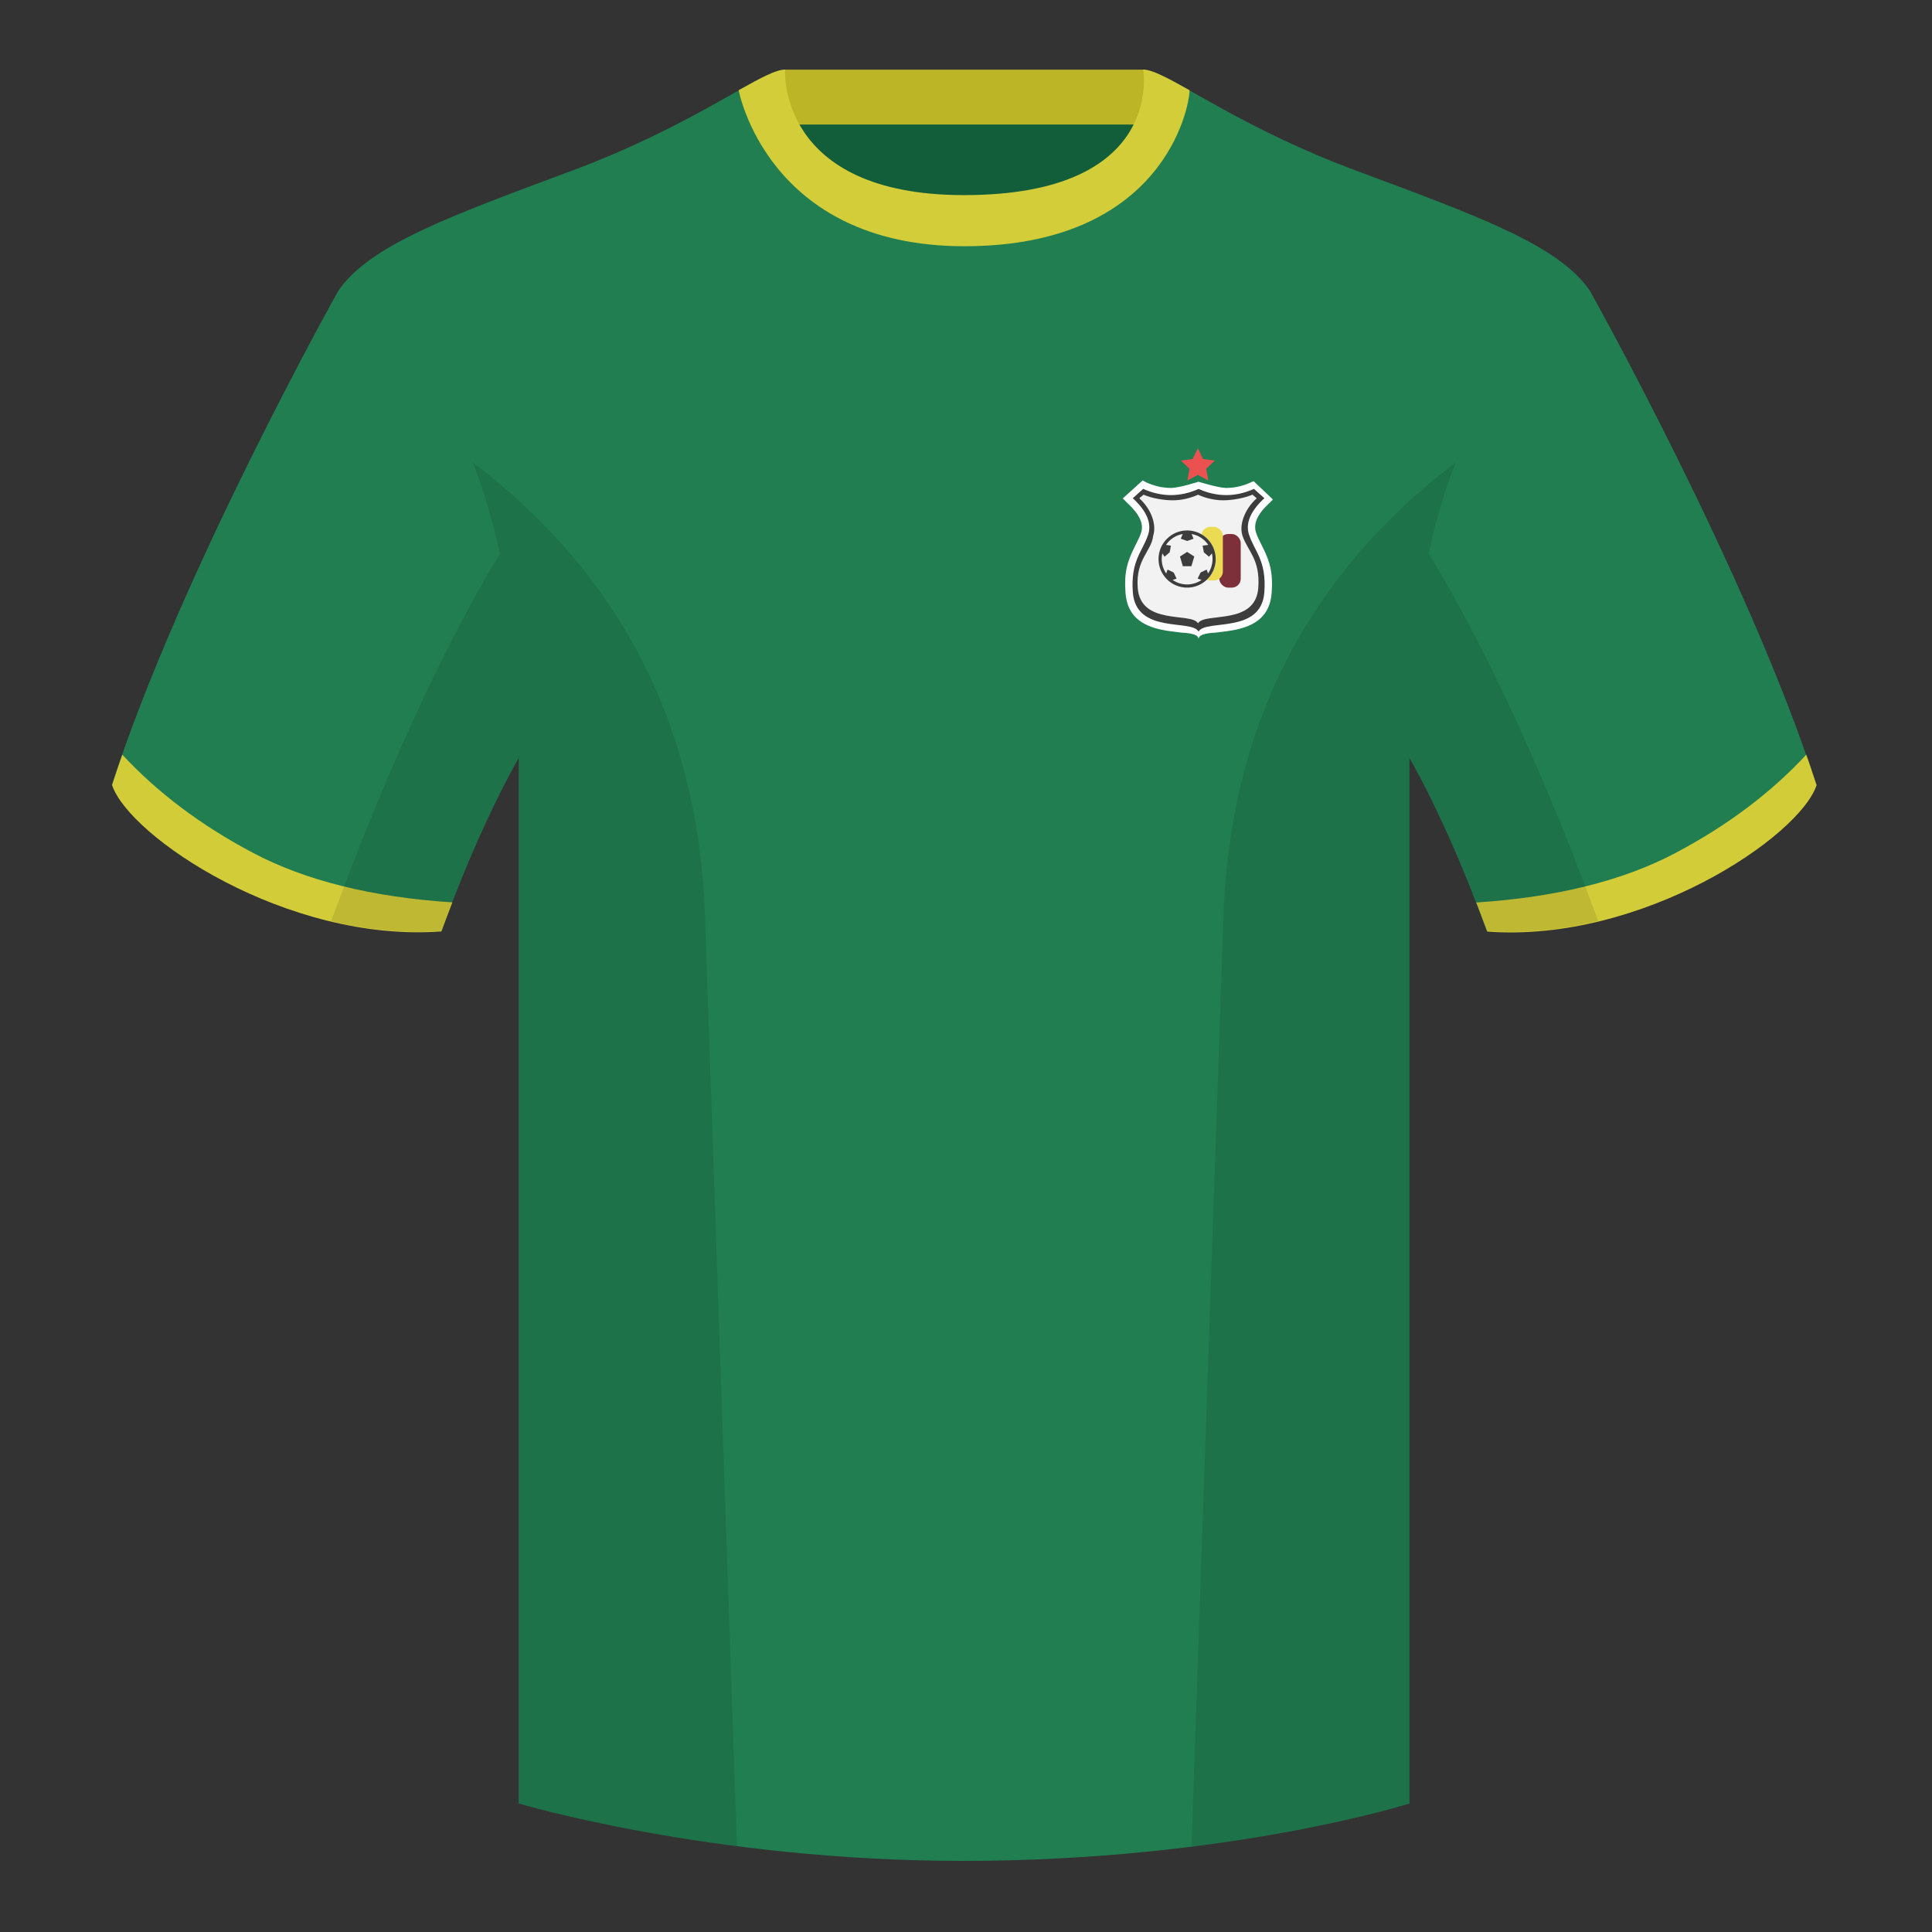
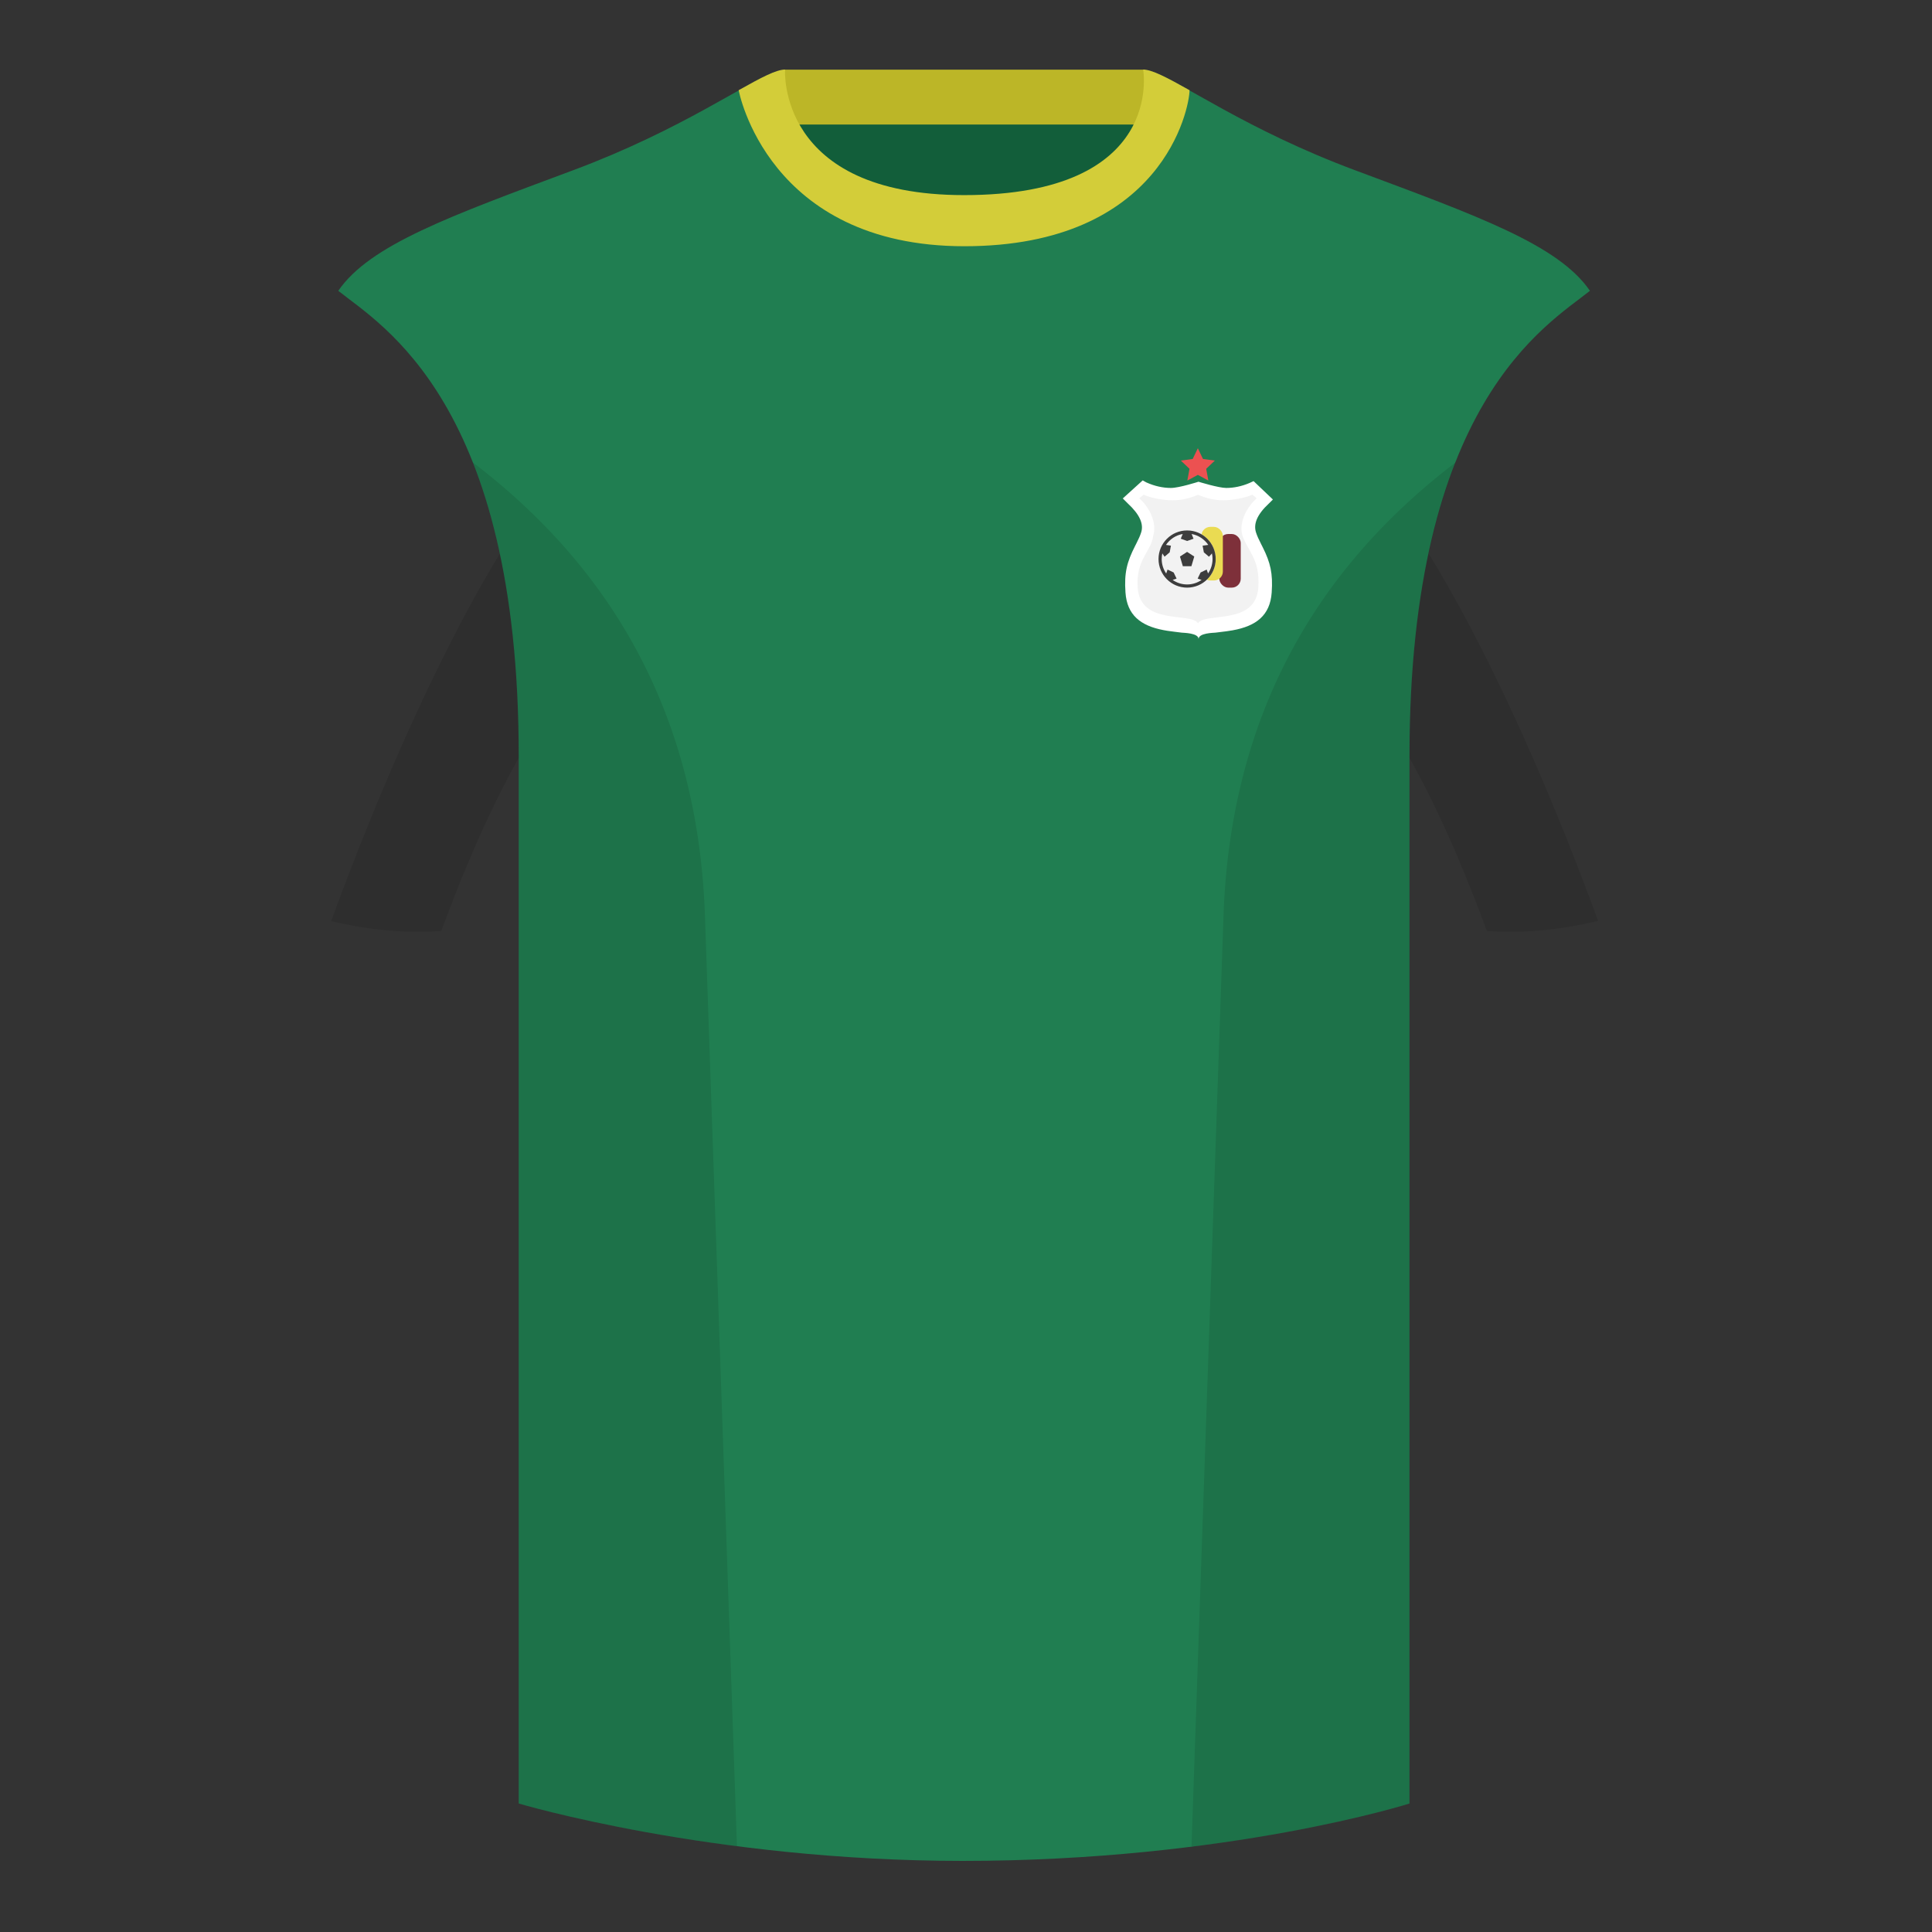
<svg xmlns="http://www.w3.org/2000/svg" width="500" height="500" viewBox="0 0 500 500" fill="none">
  <rect x="0" y="0" width="500" height="500" fill="#333333" stroke="none" />
  <path fill-rule="evenodd" clip-rule="evenodd" d="M203.003 109.223h93.644V21.928h-93.644v87.295z" fill="#125E3A" />
  <path fill-rule="evenodd" clip-rule="evenodd" d="M202.864 32.228h93.458v-14.2h-93.458v14.2z" fill="#BCB627" />
-   <path fill-rule="evenodd" clip-rule="evenodd" d="M87.547 75.258S46.785 148.058 29 203.028c4.445 13.375 45.208 40.861 85.232 37.885 13.34-36.399 24.46-52 24.46-52s2.963-95.085-51.145-113.654zm323.925 0s40.763 72.799 58.548 127.769c-4.445 13.375-45.208 40.861-85.232 37.885-13.34-36.399-24.46-52-24.46-52s-2.963-95.085 51.144-113.654z" fill="#207E51" />
  <path fill-rule="evenodd" clip-rule="evenodd" d="M249.511 57.703c-50.082 0-47.798-39.469-48.743-39.14-7.516 2.619-24.132 14.937-52.438 25.495-31.873 11.885-52.626 19.315-60.783 31.2 11.115 8.915 46.695 28.971 46.695 120.346v271.14s49.657 14.855 114.885 14.855c68.929 0 115.648-14.855 115.648-14.855v-271.14c0-91.375 35.58-111.43 46.699-120.346-8.156-11.885-28.909-19.315-60.782-31.2-28.36-10.577-44.982-22.919-52.478-25.509-.927-.32 4.177 39.154-48.703 39.154z" fill="#207E51" />
-   <path fill-rule="evenodd" clip-rule="evenodd" d="M467.461 195.302c.936 2.667 1.828 5.303 2.668 7.9-4.445 13.375-45.208 40.86-85.233 37.885-.957-2.614-1.903-5.12-2.835-7.52 20.795-1.358 37.993-5.637 51.594-12.837 13.429-7.109 24.697-15.585 33.806-25.428zm-435.806 0c9.103 9.828 20.361 18.291 33.772 25.392 13.611 7.205 30.824 11.485 51.639 12.84-.931 2.399-1.877 4.904-2.834 7.516-40.024 2.975-80.787-24.51-85.232-37.885.836-2.584 1.723-5.209 2.655-7.863z" fill="#D3CC39" />
  <path fill-rule="evenodd" clip-rule="evenodd" d="M307.851 23.345c-5.772-3.24-9.728-5.345-12.007-5.345 0 0 5.881 32.495-46.336 32.495-48.52 0-46.335-32.495-46.335-32.495-2.28 0-6.236 2.105-12.003 5.345 0 0 7.369 40.38 58.403 40.38 51.479 0 58.278-35.895 58.278-40.38z" fill="#D3CD39" />
  <path fill-rule="evenodd" clip-rule="evenodd" d="M413.584 238.323c-9.287 2.238-19.064 3.316-28.797 2.592-8.198-22.369-15.558-36.883-20.013-44.748v270.577s-21.102 6.71-55.866 11.111l-.544-.06c1.88-54.795 5.722-166.47 8.276-240.705 2.055-59.755 31.085-95.29 60.099-117.44-2.675 6.781-5.072 14.606-6.999 23.667 7.354 11.852 24.435 42.069 43.83 94.964.005.014.01.028.014.042zM190.717 477.795c-34.248-4.401-56.476-11.051-56.476-11.051V196.172c-4.456 7.867-11.814 22.379-20.01 44.743-9.633.716-19.309-.332-28.511-2.523a1.01 1.01 0 01.02-.097c19.377-52.848 36.306-83.066 43.61-94.944-1.929-9.075-4.328-16.912-7.006-23.701 29.014 22.15 58.043 57.685 60.099 117.44 2.554 74.235 6.395 185.91 8.276 240.705h-.002z" fill="#000" fill-opacity=".1" />
  <path d="M314.55 163.729l2.872-.357c.633-.083.968-.139 1.555-.244 6.118-1.091 9.725-3.864 10.136-9.786.344-4.963-.333-7.728-2.316-11.707l-.398-.785c-.694-1.364-1.035-2.118-1.336-3.029-.716-2.168.213-4.64 3.354-7.543.317-.293 1.01-1.006 1.01-1.006l-5.001-4.759-1.099.504c-2.001.843-3.998 1.264-5.986 1.264-1.988 0-7.173-1.609-7.173-1.609s-5.011 1.609-7.124 1.609c-2.114 0-4.239-.476-6.39-1.44l-.924-.515-5.156 4.668 1.285 1.284c3.141 2.903 4.178 5.375 3.463 7.543-.28.846-.594 1.556-1.193 2.745l-.346.68c-2.134 4.192-2.867 6.973-2.511 12.096.403 5.816 3.89 8.595 9.81 9.726l1.038.183c.441.07.885.129 1.779.239l1.936.239c.437.058 4.357.068 4.357 1.656 0-1.594 3.964-1.604 4.358-1.656z" fill="#fff" />
-   <path fill-rule="evenodd" clip-rule="evenodd" d="M324.524 126.522l2.693 2.413c-3.617 3.344-4.939 6.495-3.963 9.452 1.464 4.435 4.532 6.637 3.963 14.83-.759 10.938-15.099 6.99-16.991 10.178l-.035.062-.033-.063c-1.895-3.186-16.233.76-16.991-10.177-.569-8.193 2.499-10.395 3.963-14.83.975-2.957-.346-6.108-3.963-9.452l2.693-2.413c2.395 1.073 4.789 1.609 7.183 1.609 2.371 0 4.743-.526 7.114-1.578v-.031l.035.016.035-.016v.031c2.371 1.052 4.742 1.578 7.113 1.578 2.254 0 4.507-.475 6.761-1.425l.423-.184z" fill="#3D3D3D" />
  <path fill-rule="evenodd" clip-rule="evenodd" d="M324.13 128.026l1.108.925c-3.316 3.015-4.568 7.047-3.674 9.713 1.342 4 4.607 6.044 4.085 13.432-.695 9.862-13.841 6.302-15.575 9.176l-.032.057-.031-.057c-1.736-2.873-14.879.685-15.575-9.176-.521-7.388 3.584-9.432 4.001-13.432.894-2.666-.273-6.698-3.589-9.713l1.108-.925c2.195.967 5.339 1.451 7.534 1.451 2.174 0 4.347-.475 6.52-1.423l.001-.028.032.014.032-.014v.028c2.174.948 4.347 1.423 6.521 1.423 2.289 0 5.448-.559 7.534-1.451z" fill="#F2F2F2" />
  <rect x="315.551" y="138.202" width="5.55" height="13.876" rx="2.313" fill="#7E303A" />
  <rect x="310.925" y="136.352" width="5.55" height="13.876" rx="2.313" fill="#EADB52" />
  <circle cx="307.225" cy="144.677" r="7.401" fill="#F2F2F2" />
  <path d="M307.216 142.827l-1.841 1.203.74 2.497h2.22l.74-2.497-1.859-1.203z" fill="#3D3D3D" />
  <path fill-rule="evenodd" clip-rule="evenodd" d="M307.225 152.078c4.087 0 7.4-3.313 7.4-7.401 0-4.087-3.313-7.4-7.4-7.4s-7.401 3.313-7.401 7.4c0 4.088 3.314 7.401 7.401 7.401zm6.578-7.401c0 1.385-.428 2.669-1.158 3.729l-.359-1-1.574.751-.761 1.584 1.02.344c-1.063.738-2.354 1.171-3.746 1.171-1.391 0-2.68-.432-3.743-1.168l1.016-.347-.76-1.584-1.575-.751-.35 1.013c-.735-1.063-1.166-2.352-1.166-3.742 0-.503.056-.992.163-1.463l.572.864 1.327-1.133.324-1.727-1.28-.193c.979-1.465 2.531-2.514 4.336-2.828l-.509 1.224 1.658.582 1.644-.582-.495-1.22c1.793.32 3.335 1.367 4.31 2.824l-1.466.193.324 1.727 1.327 1.133.761-.849c.105.466.16.951.16 1.448z" fill="#3D3D3D" />
  <path d="M310 116l1.335 2.788 3.064.408-2.239 2.131.559 3.04-2.719-1.471-2.718 1.471.558-3.04-2.239-2.131 3.064-.408L310 116z" fill="#EC5151" />
</svg>